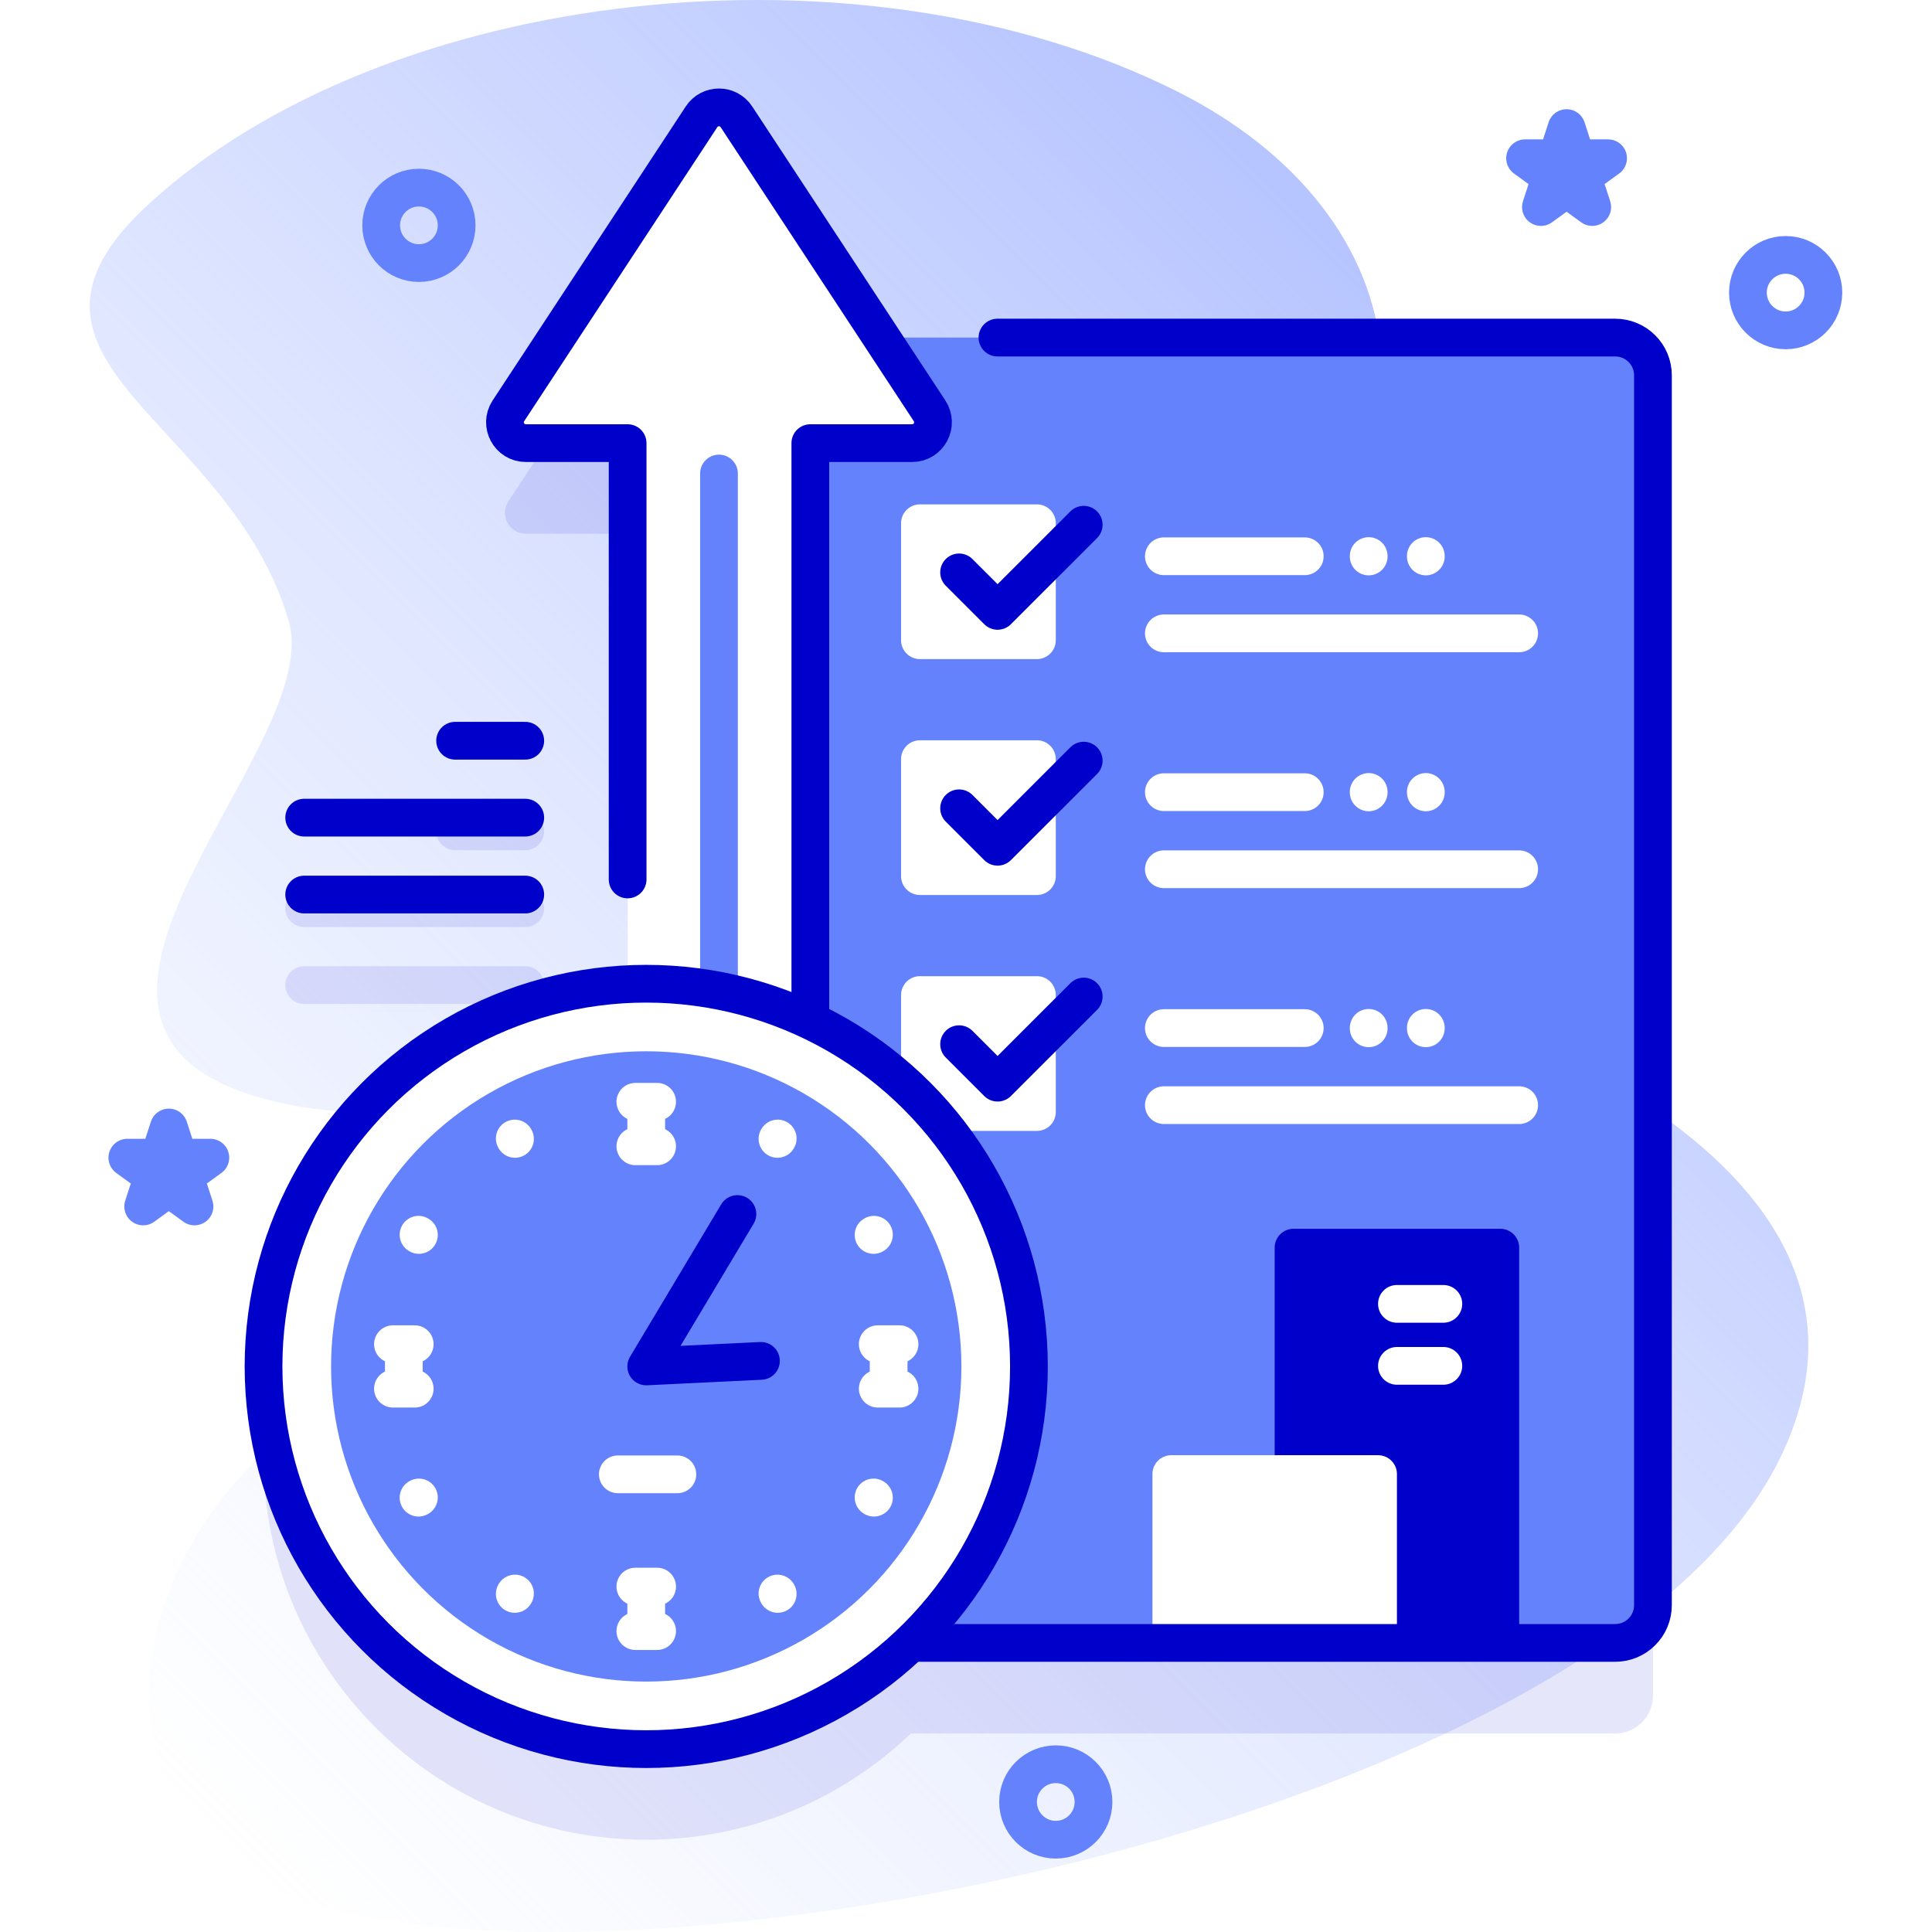
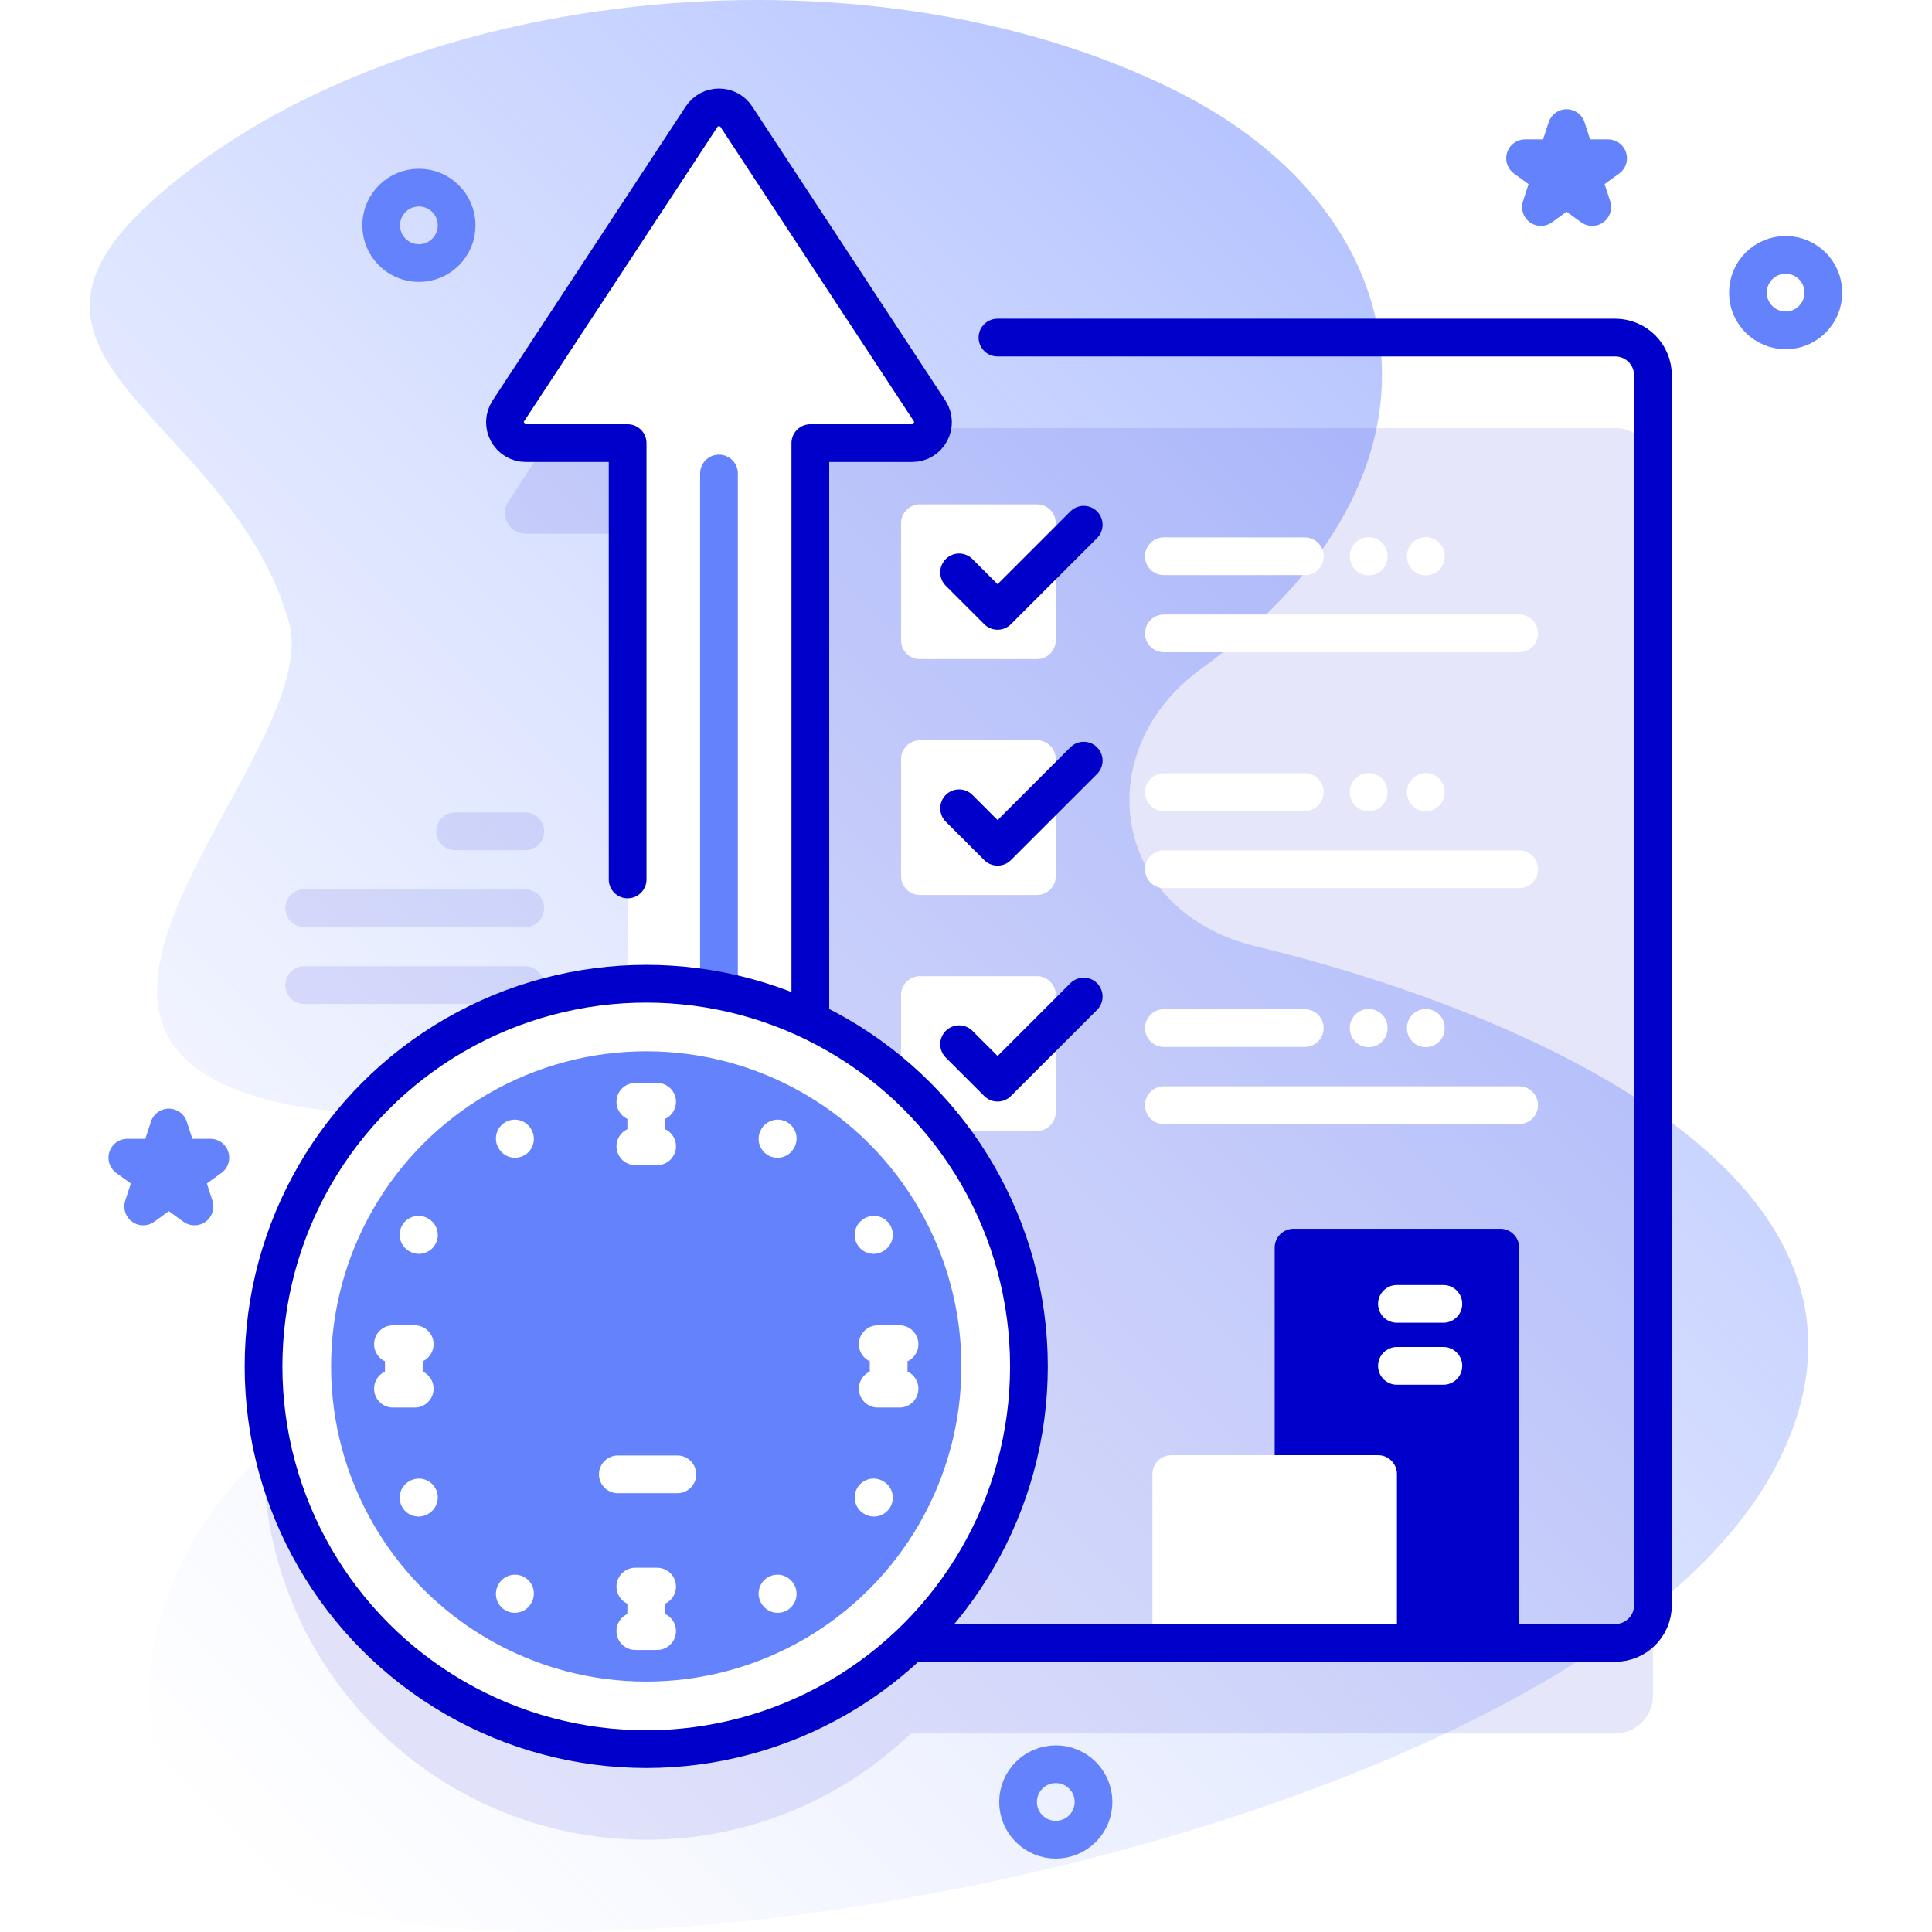
<svg xmlns="http://www.w3.org/2000/svg" version="1.1" width="512" height="512" x="0" y="0" viewBox="0 0 512 512" style="enable-background:new 0 0 512 512" xml:space="preserve">
  <defs>
    <linearGradient id="a" x1="23.042" x2="388.036" y1="456.375" y2="91.381" gradientUnits="userSpaceOnUse">
      <stop offset="0" style="stop-color:#D1DDFF;stop-opacity:0" stop-color="" />
      <stop offset="1" style="stop-color:#B6C4FF" stop-color="#b6c4ff" />
    </linearGradient>
  </defs>
  <g>
    <linearGradient id="a" x1="23.042" x2="388.036" y1="456.375" y2="91.381" gradientUnits="userSpaceOnUse">
      <stop offset="0" style="stop-color:#D1DDFF;stop-opacity:0" stop-color="" />
      <stop offset="1" style="stop-color:#B6C4FF" stop-color="#b6c4ff" />
    </linearGradient>
    <path d="M39.487 54.011c62.904-57.668 188.939-71.654 272.43-29.799 64.577 32.373 77.479 101.318 6.412 153.025-30.329 22.067-23.572 64.389 14.438 73.533 63.271 15.221 176.909 58.645 138.818 135.949-44.971 91.266-285.751 143.346-382.829 119.522-74.488-18.28-57.344-105.453 3.74-137.001 22.91-11.833 51.051-29.731 46.602-55.136-3.558-20.313-40.076-17.249-60.363-20.952-87.195-15.918 8.019-93.284-2.206-128.515C60.855 110.63-6.226 95.919 39.487 54.011z" style="" fill="url(&quot;#a&quot;)" />
    <g style="opacity:0.1;">
      <path d="M428.05 113.46H233.591L195.16 54.955c-2.184-3.325-7.059-3.325-9.244 0l-51.18 77.912c-2.416 3.677.222 8.566 4.622 8.566h26.97V284.82c-53.722 2.573-96.488 46.94-96.488 101.299 0 56.013 45.407 101.42 101.42 101.42 27.205 0 51.906-10.713 70.12-28.149h186.67c5.52 0 10-4.48 10-10V123.46c0-5.52-4.48-10-10-10z" style="" fill="#0000CB" data-original="#0000cb" />
      <path d="M120.613 225.301h18.583a5 5 0 1 0 0-10h-18.583a5 5 0 1 0 0 10zM80.613 245.683h58.583a5 5 0 1 0 0-10H80.613a5 5 0 1 0 0 10zM80.613 266.064h58.583a5 5 0 1 0 0-10H80.613a5 5 0 1 0 0 10z" style="" fill="#0000CB" data-original="#0000cb" />
    </g>
-     <path d="M438.05 99.46v325.93c0 5.52-4.48 10-10 10H213.34c-5.52 0-10-4.48-10-10V99.46c0-5.52 4.48-10 10-10h214.71c5.52 0 10 4.48 10 10z" style="" fill="#6582FD" data-original="#6582fd" />
    <path d="M402.595 435.388h-64.79V330.644a5 5 0 0 1 5-5h54.79a5 5 0 0 1 5 5v104.744z" style="" fill="#0000CB" data-original="#0000cb" />
    <path d="M370.2 435.388h-64.79v-44.744a5 5 0 0 1 5-5h54.79a5 5 0 0 1 5 5v44.744z" style="" fill="#FFFFFF" data-original="#ffffff" />
    <path d="M213.343 435.388h214.703c5.523 0 10-4.477 10-10V99.462c0-5.523-4.477-10-10-10H264.339" style="stroke-linecap: round; stroke-linejoin: round; stroke-miterlimit: 10;" fill="none" stroke="#0000CB" stroke-width="10px" stroke-linecap="round" stroke-linejoin="round" stroke-miterlimit="10" data-original="#0000cb" />
    <path d="M274.794 174.667h-31a5 5 0 0 1-5-5v-31a5 5 0 0 1 5-5h31a5 5 0 0 1 5 5v31a5 5 0 0 1-5 5z" style="" fill="#FFFFFF" data-original="#ffffff" />
    <path d="m254.171 151.689 10.198 10.197 22.825-22.824" style="stroke-linecap: round; stroke-linejoin: round; stroke-miterlimit: 10;" fill="none" stroke="#0000CB" stroke-width="10px" stroke-linecap="round" stroke-linejoin="round" stroke-miterlimit="10" data-original="#0000cb" />
    <path d="M308.434 147.416h37.346M362.716 147.475v-.118M377.857 147.475v-.118M308.434 167.846h94.161" style="stroke-linecap: round; stroke-linejoin: round; stroke-miterlimit: 10;" fill="none" stroke="#FFFFFF" stroke-width="10px" stroke-linecap="round" stroke-linejoin="round" stroke-miterlimit="10" data-original="#ffffff" />
    <path d="M274.794 237.183h-31a5 5 0 0 1-5-5v-31a5 5 0 0 1 5-5h31a5 5 0 0 1 5 5v31a5 5 0 0 1-5 5z" style="" fill="#FFFFFF" data-original="#ffffff" />
    <path d="m254.171 214.205 10.198 10.197 22.825-22.824" style="stroke-linecap: round; stroke-linejoin: round; stroke-miterlimit: 10;" fill="none" stroke="#0000CB" stroke-width="10px" stroke-linecap="round" stroke-linejoin="round" stroke-miterlimit="10" data-original="#0000cb" />
    <path d="M308.434 209.932h37.346M362.716 209.991v-.117M377.857 209.991v-.117M308.434 230.362h94.161" style="stroke-linecap: round; stroke-linejoin: round; stroke-miterlimit: 10;" fill="none" stroke="#FFFFFF" stroke-width="10px" stroke-linecap="round" stroke-linejoin="round" stroke-miterlimit="10" data-original="#ffffff" />
    <path d="M274.794 299.699h-31a5 5 0 0 1-5-5v-31a5 5 0 0 1 5-5h31a5 5 0 0 1 5 5v31a5 5 0 0 1-5 5z" style="" fill="#FFFFFF" data-original="#ffffff" />
    <path d="m254.171 276.721 10.198 10.197 22.825-22.824" style="stroke-linecap: round; stroke-linejoin: round; stroke-miterlimit: 10;" fill="none" stroke="#0000CB" stroke-width="10px" stroke-linecap="round" stroke-linejoin="round" stroke-miterlimit="10" data-original="#0000cb" />
    <path d="M308.434 272.448h37.346M362.716 272.507v-.117M377.857 272.507v-.117M308.434 292.878h94.161M370.2 361.966h12.303M370.2 345.537h12.303" style="stroke-linecap: round; stroke-linejoin: round; stroke-miterlimit: 10;" fill="none" stroke="#FFFFFF" stroke-width="10px" stroke-linecap="round" stroke-linejoin="round" stroke-miterlimit="10" data-original="#ffffff" />
    <path d="m246.34 108.867-51.18-77.912c-2.184-3.325-7.059-3.325-9.244 0l-51.18 77.912c-2.416 3.677.222 8.566 4.622 8.566h26.97v176.446h48.421V117.433h26.97c4.399 0 7.036-4.888 4.621-8.566z" style="" fill="#FFFFFF" data-original="#ffffff" />
    <path d="M190.538 125.484v142.067" style="stroke-linecap: round; stroke-linejoin: round; stroke-miterlimit: 10;" fill="none" stroke="#6582FD" stroke-width="10px" stroke-linecap="round" stroke-linejoin="round" stroke-miterlimit="10" data-original="#6582fd" />
    <path d="M214.748 293.879V117.433h26.97c4.4 0 7.037-4.889 4.622-8.566l-51.18-77.912c-2.184-3.325-7.059-3.325-9.244 0l-51.18 77.912c-2.416 3.677.222 8.566 4.622 8.566h26.97v115.631" style="stroke-linecap: round; stroke-linejoin: round; stroke-miterlimit: 10;" fill="none" stroke="#0000CB" stroke-width="10px" stroke-linecap="round" stroke-linejoin="round" stroke-miterlimit="10" data-original="#0000cb" />
    <circle cx="171.259" cy="362.119" r="101.42" style="" fill="#FFFFFF" data-original="#ffffff" />
    <circle cx="171.259" cy="362.119" r="83.521" style="" fill="#6582FD" data-original="#6582fd" />
    <path d="M163.733 390.714h15.777" style="stroke-linecap: round; stroke-linejoin: round; stroke-miterlimit: 10;" fill="none" stroke="#FFFFFF" stroke-width="10px" stroke-linecap="round" stroke-linejoin="round" stroke-miterlimit="10" data-original="#ffffff" />
    <circle cx="171.259" cy="362.119" r="101.42" style="stroke-linecap: round; stroke-linejoin: round; stroke-miterlimit: 10;" fill="none" stroke="#0000CB" stroke-width="10px" stroke-linecap="round" stroke-linejoin="round" stroke-miterlimit="10" data-original="#0000cb" />
    <path d="M168.374 291.983h5.77M168.374 303.776h5.77M171.259 292.498v10.762M168.374 420.462h5.77M168.374 432.255h5.77M171.259 420.977v10.763M232.613 356.222h5.771M232.613 368.015h5.771M235.499 356.738V367.5M104.134 356.222h5.771M104.134 368.015h5.771M107.019 356.738V367.5M231.603 396.9l-.101-.059M111.016 327.279l-.101-.059M110.915 396.9l.101-.059M231.502 327.279l.101-.059M206.099 301.716l-.059.102M136.478 422.303l-.059.101M206.099 422.404l-.059-.101M136.478 301.818l-.059-.102" style="stroke-linecap: round; stroke-linejoin: round; stroke-miterlimit: 10;" fill="none" stroke="#FFFFFF" stroke-width="10px" stroke-linecap="round" stroke-linejoin="round" stroke-miterlimit="10" data-original="#ffffff" />
-     <path d="m171.259 362.119 24.164-40.391M201.657 360.647l-30.398 1.472M120.613 196.301h18.583M80.613 216.683h58.583M80.613 237.065h58.583" style="stroke-linecap: round; stroke-linejoin: round; stroke-miterlimit: 10;" fill="none" stroke="#0000CB" stroke-width="10px" stroke-linecap="round" stroke-linejoin="round" stroke-miterlimit="10" data-original="#0000cb" />
    <circle cx="473.217" cy="77.55" r="10" style="stroke-linecap: round; stroke-linejoin: round; stroke-miterlimit: 10;" fill="none" stroke="#6582FD" stroke-width="10px" stroke-linecap="round" stroke-linejoin="round" stroke-miterlimit="10" data-original="#6582fd" />
    <circle cx="279.794" cy="477.539" r="10" style="stroke-linecap: round; stroke-linejoin: round; stroke-miterlimit: 10;" fill="none" stroke="#6582FD" stroke-width="10px" stroke-linecap="round" stroke-linejoin="round" stroke-miterlimit="10" data-original="#6582fd" />
    <circle cx="111.016" cy="59.72" r="10" style="stroke-linecap: round; stroke-linejoin: round; stroke-miterlimit: 10;" fill="none" stroke="#6582FD" stroke-width="10px" stroke-linecap="round" stroke-linejoin="round" stroke-miterlimit="10" data-original="#6582fd" />
    <path d="m415.162 33.945 2.596 7.992h8.404l-6.799 4.939 2.597 7.992-6.798-4.939-6.799 4.939 2.597-7.992-6.798-4.939h8.403zM44.745 298.799l2.597 7.992h8.403l-6.799 4.939 2.597 7.992-6.798-4.939-6.799 4.939 2.597-7.992-6.798-4.939h8.403z" style="stroke-linecap: round; stroke-linejoin: round; stroke-miterlimit: 10;" fill="none" stroke="#6582FD" stroke-width="10px" stroke-linecap="round" stroke-linejoin="round" stroke-miterlimit="10" data-original="#6582fd" />
  </g>
</svg>